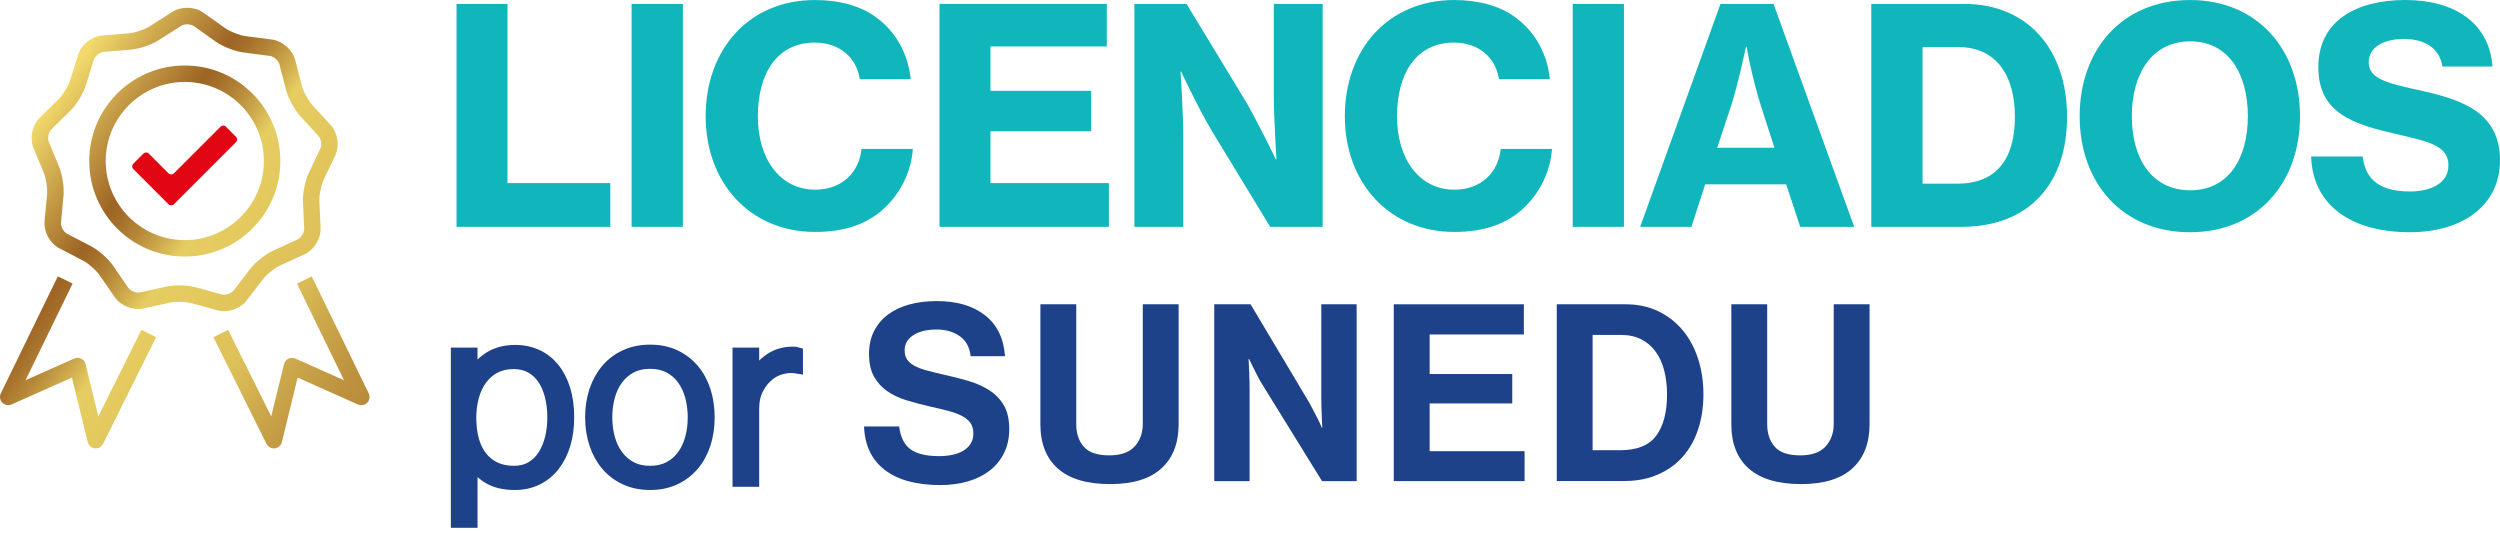
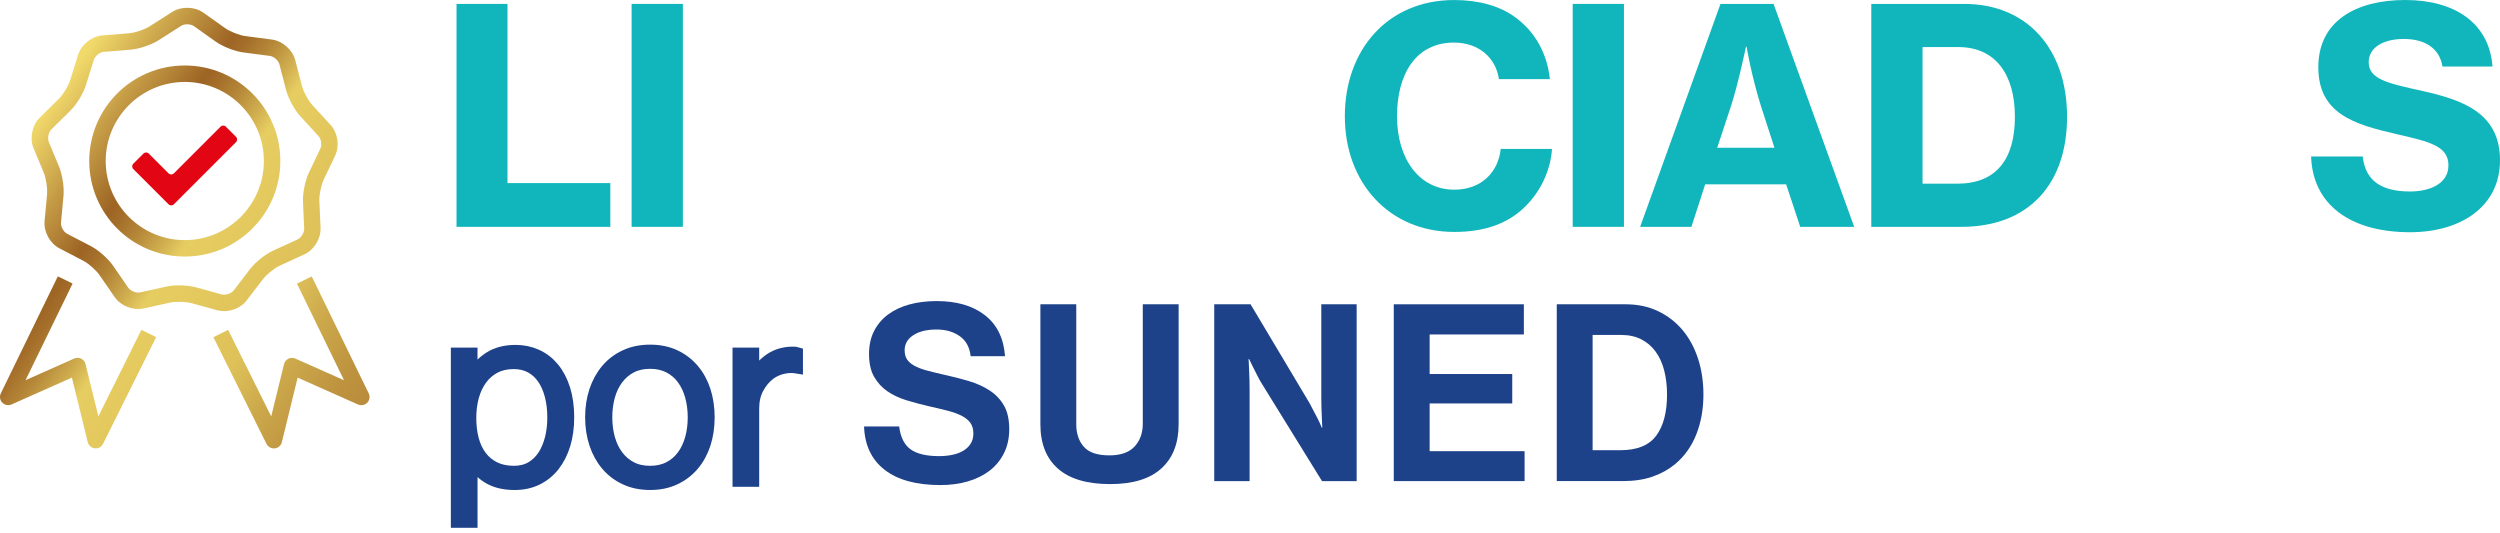
<svg xmlns="http://www.w3.org/2000/svg" width="230" height="49" viewBox="0 0 230 49" fill="none">
  <path d="M17 7.539C21.013 7.539 24.276 10.804 24.276 14.815C24.276 18.828 21.013 22.091 17 22.091C12.987 22.091 9.724 18.828 9.724 14.815C9.724 10.802 12.987 7.539 17 7.539ZM17 6.025C12.146 6.025 8.21 9.959 8.21 14.815C8.21 19.669 12.146 23.602 17 23.602C21.854 23.602 25.79 19.666 25.79 14.815C25.788 9.959 21.854 6.025 17 6.025Z" fill="url(#paint0_linear)" />
  <path d="M20.612 28.626C20.403 28.626 20.198 28.601 20 28.547L17.613 27.89C17.086 27.746 16.162 27.723 15.628 27.841L13.213 28.38C12.258 28.591 11.114 28.144 10.556 27.338L9.149 25.3C8.839 24.853 8.145 24.238 7.66 23.987L5.464 22.846C4.593 22.394 4.006 21.318 4.099 20.34L4.33 17.875C4.381 17.333 4.241 16.417 4.034 15.914L3.084 13.63C2.707 12.723 2.951 11.522 3.647 10.832L5.411 9.093C5.797 8.711 6.282 7.919 6.445 7.399L7.185 5.038C7.479 4.101 8.438 3.337 9.414 3.258L11.883 3.058C12.426 3.014 13.304 2.718 13.763 2.424L15.85 1.092C16.676 0.566 17.901 0.594 18.703 1.162L20.722 2.594C21.167 2.909 22.029 3.249 22.569 3.319L25.021 3.64C25.992 3.768 26.913 4.579 27.162 5.527L27.786 7.923C27.923 8.45 28.368 9.265 28.736 9.665L30.411 11.489C31.075 12.211 31.256 13.425 30.837 14.31L29.775 16.546C29.542 17.037 29.358 17.945 29.381 18.49L29.491 20.964C29.535 21.944 28.895 22.99 28.005 23.4L25.755 24.432C25.261 24.658 24.537 25.238 24.204 25.669L22.699 27.634C22.233 28.251 21.407 28.626 20.612 28.626ZM16.476 26.253C17.023 26.253 17.587 26.314 18.013 26.43L20.401 27.087C20.747 27.18 21.283 27.003 21.502 26.717L23.007 24.751C23.484 24.127 24.416 23.384 25.128 23.058L27.378 22.026C27.707 21.877 28 21.395 27.984 21.034L27.874 18.56C27.84 17.778 28.075 16.608 28.412 15.9L29.474 13.665C29.628 13.338 29.544 12.782 29.302 12.516L27.628 10.693C27.096 10.115 26.526 9.069 26.328 8.31L25.704 5.913C25.613 5.564 25.189 5.191 24.833 5.145L22.38 4.823C21.602 4.721 20.491 4.288 19.853 3.834L17.834 2.401C17.54 2.192 16.974 2.178 16.672 2.373L14.585 3.705C13.923 4.127 12.794 4.507 12.011 4.569L9.545 4.77C9.186 4.798 8.743 5.152 8.636 5.494L7.896 7.856C7.66 8.606 7.039 9.624 6.48 10.173L4.717 11.913C4.46 12.167 4.349 12.721 4.486 13.052L5.436 15.337C5.737 16.061 5.916 17.24 5.841 18.02L5.611 20.484C5.578 20.843 5.848 21.339 6.168 21.504L8.364 22.645C9.06 23.006 9.955 23.796 10.399 24.441L11.806 26.479C12.011 26.775 12.538 26.984 12.889 26.903L15.302 26.365C15.635 26.29 16.05 26.253 16.476 26.253Z" fill="url(#paint1_linear)" />
  <path d="M8.806 41.252C8.778 41.252 8.75 41.25 8.723 41.247C8.406 41.212 8.147 40.984 8.07 40.674L6.617 34.738L1.065 37.209C0.773 37.337 0.433 37.272 0.212 37.043C-0.009 36.815 -0.063 36.473 0.077 36.186L5.32 25.426L6.68 26.087L2.348 34.98L6.829 32.984C7.034 32.893 7.269 32.898 7.469 32.995C7.67 33.093 7.819 33.277 7.87 33.494L9.049 38.303L13.01 30.343L14.366 31.018L9.482 40.828C9.354 41.091 9.091 41.252 8.806 41.252Z" fill="url(#paint2_linear)" />
  <path d="M25.194 41.252C24.91 41.252 24.646 41.091 24.516 40.833L19.632 31.023L20.987 30.347L24.951 38.308L26.13 33.498C26.183 33.28 26.33 33.098 26.53 33C26.731 32.902 26.966 32.898 27.171 32.989L31.652 34.984L27.32 26.092L28.68 25.431L33.923 36.191C34.063 36.477 34.009 36.82 33.788 37.048C33.567 37.276 33.227 37.344 32.935 37.213L27.383 34.742L25.93 40.679C25.855 40.986 25.594 41.215 25.277 41.252C25.25 41.25 25.219 41.252 25.194 41.252Z" fill="url(#paint3_linear)" />
  <path d="M21.716 12.591L20.778 11.652C20.645 11.519 20.428 11.519 20.293 11.652L15.994 15.951C15.861 16.084 15.645 16.084 15.509 15.951L13.683 14.126C13.551 13.993 13.334 13.993 13.199 14.126L12.26 15.064C12.128 15.197 12.128 15.414 12.26 15.549L15.509 18.798C15.642 18.93 15.859 18.93 15.994 18.798L17.175 17.617L21.716 13.075C21.849 12.94 21.849 12.723 21.716 12.591Z" fill="#E20514" />
  <path d="M42 0.36H46.689V16.845H56.15V20.87H42V0.36Z" fill="#10B6BC" />
  <path d="M58.108 0.36H62.825V20.87H58.108V0.36Z" fill="#10B6BC" />
-   <path d="M64.921 10.698C64.921 4.578 68.865 0.002 74.988 0.002C77.249 0.002 79.208 0.554 80.615 1.601C82.462 2.952 83.539 4.965 83.786 7.28H79.097C78.822 5.35 77.277 3.917 74.96 3.917C71.458 3.917 69.721 6.811 69.721 10.698C69.721 14.612 71.761 17.451 74.988 17.451C77.498 17.451 79.043 15.825 79.262 13.702H83.979C83.841 15.742 82.902 17.644 81.497 19.022C79.953 20.538 77.856 21.338 74.988 21.338C69.002 21.338 64.921 16.818 64.921 10.698Z" fill="#10B6BC" />
-   <path d="M86.434 0.36H101.825V4.274H91.123V8.355H100.389V12.076H91.123V16.845H102.018V20.87H86.434V0.36Z" fill="#10B6BC" />
-   <path d="M104.362 0.36H109.162L114.568 9.264C115.782 11.331 117.381 14.667 117.381 14.667H117.437C117.437 14.667 117.189 11.001 117.189 8.658V0.36H121.685V20.87H116.858L111.507 12.076C110.265 10.009 108.667 6.591 108.667 6.591H108.611C108.611 6.591 108.86 10.285 108.86 12.628V20.87H104.364V0.36H104.362Z" fill="#10B6BC" />
  <path d="M123.725 10.698C123.725 4.578 127.669 0.002 133.792 0.002C136.053 0.002 138.012 0.554 139.419 1.601C141.267 2.952 142.343 4.965 142.59 7.28H137.901C137.627 5.35 136.081 3.917 133.765 3.917C130.262 3.917 128.525 6.811 128.525 10.698C128.525 14.612 130.566 17.451 133.792 17.451C136.302 17.451 137.847 15.825 138.066 13.702H142.783C142.646 15.742 141.706 17.644 140.301 19.022C138.757 20.538 136.66 21.338 133.792 21.338C127.808 21.338 123.725 16.818 123.725 10.698Z" fill="#10B6BC" />
  <path d="M144.688 0.36H149.404V20.87H144.688V0.36Z" fill="#10B6BC" />
  <path d="M158.285 0.36H163.167L170.586 20.87H165.621L164.325 16.956H156.878L155.609 20.87H150.893L158.285 0.36ZM157.983 13.591H163.25L162.008 9.759C161.126 6.947 160.685 4.301 160.685 4.301H160.629C160.629 4.301 159.912 7.746 159.251 9.759L157.983 13.591Z" fill="#10B6BC" />
  <path d="M172.16 0.36H180.709C186.473 0.36 190.17 4.468 190.17 10.753C190.17 16.845 186.723 20.87 180.433 20.87H172.159V0.36H172.16ZM180.076 16.899C183.634 16.899 185.371 14.667 185.371 10.752C185.371 6.866 183.606 4.33 180.157 4.33H176.875V16.899H180.076Z" fill="#10B6BC" />
-   <path d="M191.329 10.698C191.329 4.55 195.246 0.002 201.479 0.002C207.685 0.002 211.601 4.551 211.601 10.698C211.601 16.818 207.685 21.366 201.479 21.366C195.246 21.366 191.329 16.818 191.329 10.698ZM206.802 10.698C206.802 6.811 205.037 3.806 201.507 3.806C197.948 3.806 196.128 6.81 196.128 10.698C196.128 14.556 197.948 17.507 201.507 17.507C205.037 17.507 206.802 14.556 206.802 10.698Z" fill="#10B6BC" />
  <path d="M212.622 14.392H217.367C217.615 16.624 219.077 17.617 221.725 17.617C223.545 17.617 225.256 16.9 225.256 15.218C225.256 13.427 223.519 13.04 220.539 12.351C216.54 11.441 213.285 10.448 213.285 6.175C213.285 1.93 216.76 0 221.284 0C225.808 0 229.007 2.095 229.31 6.12H224.705C224.457 4.521 223.189 3.584 221.148 3.584C219.217 3.584 217.92 4.41 217.92 5.707C217.92 7.305 219.685 7.663 222.913 8.38C226.608 9.206 230 10.419 230 14.748C230 18.994 226.414 21.364 221.725 21.364C216.236 21.366 212.761 18.83 212.622 14.392Z" fill="#10B6BC" />
  <path d="M42 32.501H43.41V34.526H43.456C43.864 33.829 44.396 33.275 45.048 32.864C45.701 32.456 46.496 32.252 47.437 32.252C48.134 32.252 48.782 32.387 49.383 32.66C49.983 32.933 50.499 33.332 50.931 33.855C51.363 34.377 51.701 35.023 51.943 35.787C52.184 36.553 52.306 37.422 52.306 38.392C52.306 39.301 52.192 40.132 51.967 40.883C51.739 41.633 51.413 42.283 50.988 42.829C50.564 43.375 50.044 43.799 49.431 44.104C48.816 44.406 48.123 44.559 47.349 44.559C46.439 44.559 45.671 44.389 45.05 44.047C44.428 43.705 43.897 43.21 43.458 42.556H43.412V48.038H42V32.501ZM47.278 43.375C47.885 43.375 48.411 43.247 48.859 42.988C49.307 42.731 49.678 42.373 49.975 41.92C50.271 41.464 50.493 40.938 50.647 40.338C50.798 39.739 50.874 39.099 50.874 38.415C50.874 37.689 50.796 37.017 50.635 36.402C50.476 35.787 50.244 35.261 49.941 34.821C49.637 34.381 49.262 34.039 48.816 33.798C48.368 33.556 47.849 33.434 47.256 33.434C46.604 33.434 46.032 33.564 45.539 33.821C45.047 34.08 44.632 34.436 44.298 34.89C43.966 35.345 43.715 35.876 43.548 36.483C43.381 37.09 43.298 37.742 43.298 38.439C43.298 39.168 43.377 39.832 43.538 40.431C43.697 41.03 43.943 41.55 44.276 41.988C44.61 42.428 45.027 42.77 45.528 43.012C46.027 43.253 46.61 43.375 47.278 43.375Z" fill="#1D428A" stroke="#1D428A" stroke-width="1.043" />
  <path d="M59.814 44.557C58.963 44.557 58.201 44.402 57.527 44.09C56.852 43.78 56.28 43.347 55.809 42.794C55.339 42.24 54.978 41.587 54.728 40.837C54.479 40.087 54.353 39.272 54.353 38.392C54.353 37.512 54.479 36.697 54.728 35.946C54.978 35.196 55.339 34.544 55.809 33.99C56.278 33.436 56.852 33.004 57.527 32.694C58.201 32.383 58.963 32.228 59.814 32.228C60.662 32.228 61.42 32.383 62.088 32.694C62.754 33.004 63.324 33.436 63.793 33.99C64.263 34.544 64.62 35.196 64.864 35.946C65.105 36.697 65.227 37.514 65.227 38.392C65.227 39.27 65.105 40.087 64.864 40.837C64.62 41.587 64.264 42.24 63.793 42.794C63.324 43.347 62.754 43.78 62.088 44.09C61.422 44.402 60.664 44.557 59.814 44.557ZM59.814 43.375C60.466 43.375 61.043 43.247 61.542 42.988C62.043 42.731 62.459 42.373 62.793 41.919C63.127 41.464 63.377 40.934 63.544 40.327C63.711 39.72 63.793 39.075 63.793 38.394C63.793 37.712 63.709 37.066 63.544 36.459C63.377 35.852 63.127 35.322 62.793 34.866C62.459 34.412 62.043 34.055 61.542 33.797C61.041 33.54 60.464 33.41 59.814 33.41C59.146 33.41 58.566 33.54 58.073 33.797C57.58 34.055 57.164 34.412 56.822 34.866C56.482 35.322 56.227 35.852 56.06 36.459C55.893 37.066 55.81 37.71 55.81 38.394C55.81 39.075 55.893 39.721 56.06 40.327C56.227 40.934 56.48 41.464 56.822 41.919C57.164 42.375 57.58 42.731 58.073 42.988C58.566 43.247 59.146 43.375 59.814 43.375Z" fill="#1D428A" stroke="#1D428A" stroke-width="1.043" />
  <path d="M67.914 32.501H69.324V34.685H69.369C69.733 34.004 70.218 33.454 70.825 33.035C71.432 32.619 72.145 32.411 72.964 32.411C73.056 32.411 73.131 32.415 73.192 32.422C73.253 32.43 73.306 32.442 73.351 32.456V33.844C72.927 33.77 72.495 33.78 72.055 33.878C71.615 33.976 71.214 34.155 70.849 34.412C70.393 34.762 70.025 35.2 69.745 35.732C69.464 36.263 69.324 36.877 69.324 37.575V44.263H67.914V32.501Z" fill="#1D428A" stroke="#1D428A" stroke-width="1.043" />
  <path d="M86.523 44.626C84.309 44.626 82.599 44.161 81.392 43.226C80.186 42.293 79.554 40.963 79.493 39.233H82.724C82.844 40.219 83.194 40.92 83.771 41.336C84.347 41.753 85.219 41.963 86.388 41.963C86.812 41.963 87.214 41.926 87.594 41.849C87.973 41.772 88.306 41.653 88.595 41.486C88.884 41.319 89.114 41.103 89.289 40.837C89.463 40.572 89.55 40.25 89.55 39.871C89.55 39.476 89.456 39.15 89.267 38.893C89.076 38.636 88.807 38.419 88.46 38.245C88.11 38.07 87.69 37.919 87.197 37.789C86.704 37.661 86.146 37.528 85.525 37.39C84.796 37.223 84.095 37.039 83.421 36.832C82.748 36.628 82.155 36.351 81.646 36.002C81.137 35.654 80.728 35.206 80.416 34.66C80.106 34.114 79.951 33.417 79.951 32.566C79.951 31.763 80.106 31.058 80.416 30.451C80.728 29.844 81.161 29.335 81.713 28.926C82.266 28.518 82.923 28.209 83.681 28.005C84.439 27.801 85.274 27.699 86.183 27.699C88.018 27.699 89.495 28.131 90.609 28.995C91.724 29.859 92.341 31.118 92.463 32.772H89.3C89.21 31.953 88.876 31.338 88.299 30.93C87.723 30.519 87.01 30.315 86.162 30.315C85.266 30.315 84.553 30.49 84.022 30.838C83.49 31.187 83.227 31.649 83.227 32.226C83.227 32.56 83.298 32.837 83.443 33.057C83.587 33.277 83.806 33.47 84.103 33.637C84.4 33.803 84.767 33.947 85.207 34.069C85.647 34.191 86.169 34.318 86.776 34.456C87.611 34.638 88.397 34.839 89.132 35.059C89.866 35.279 90.51 35.569 91.064 35.935C91.618 36.298 92.054 36.762 92.372 37.323C92.691 37.885 92.85 38.606 92.85 39.484C92.85 40.303 92.691 41.036 92.372 41.68C92.054 42.324 91.614 42.862 91.052 43.297C90.491 43.729 89.823 44.059 89.049 44.287C88.275 44.513 87.434 44.626 86.523 44.626Z" fill="#1D428A" />
  <path d="M102.131 44.536C100.007 44.536 98.407 44.062 97.33 43.114C96.254 42.167 95.716 40.804 95.716 39.03V27.995H99.016V39.028C99.016 39.879 99.245 40.568 99.709 41.098C100.17 41.629 100.956 41.894 102.064 41.894C103.111 41.894 103.883 41.621 104.386 41.075C104.887 40.529 105.136 39.831 105.136 38.981V27.995H108.434V39.028C108.434 40.772 107.907 42.126 106.853 43.09C105.798 44.055 104.225 44.536 102.131 44.536Z" fill="#1D428A" />
  <path d="M111.708 27.995H115.053L120.469 37.072C120.59 37.3 120.718 37.545 120.856 37.81C120.991 38.075 121.121 38.321 121.243 38.549C121.378 38.822 121.5 39.087 121.606 39.344H121.651C121.637 39.026 121.622 38.7 121.606 38.366C121.59 38.078 121.578 37.771 121.571 37.445C121.563 37.119 121.559 36.812 121.559 36.524V27.995H124.812V44.263H121.626L116.075 35.276C115.939 35.064 115.806 34.825 115.678 34.559C115.548 34.294 115.423 34.049 115.303 33.821C115.165 33.548 115.038 33.283 114.916 33.026H114.871C114.884 33.359 114.9 33.693 114.916 34.027C114.932 34.316 114.943 34.622 114.951 34.949C114.959 35.275 114.963 35.581 114.963 35.87V44.265H111.71V27.995H111.708Z" fill="#1D428A" />
  <path d="M128.227 27.995H140.195V30.771H131.527V34.41H139.127V37.117H131.527V41.509H140.262V44.261H128.227V27.995V27.995Z" fill="#1D428A" />
  <path d="M143.22 27.995H149.569C150.661 27.995 151.647 28.203 152.527 28.62C153.407 29.036 154.157 29.614 154.78 30.348C155.4 31.085 155.88 31.961 156.214 32.976C156.546 33.992 156.715 35.1 156.715 36.298C156.715 37.633 156.498 38.849 156.066 39.949C155.634 41.049 154.986 41.963 154.122 42.691C153.515 43.192 152.818 43.579 152.028 43.852C151.24 44.125 150.329 44.261 149.298 44.261H143.222V27.995H143.22ZM149.068 41.419C150.616 41.419 151.718 40.971 152.378 40.075C153.038 39.179 153.367 37.922 153.367 36.298C153.367 35.495 153.279 34.754 153.106 34.08C152.931 33.407 152.666 32.825 152.311 32.34C151.953 31.855 151.515 31.48 150.991 31.215C150.468 30.949 149.857 30.816 149.16 30.816H146.52V41.419H149.068V41.419Z" fill="#1D428A" />
-   <path d="M165.697 44.536C163.573 44.536 161.973 44.062 160.896 43.114C159.82 42.165 159.282 40.804 159.282 39.03V27.995H162.582V39.028C162.582 39.879 162.811 40.568 163.275 41.098C163.736 41.629 164.522 41.894 165.63 41.894C166.677 41.894 167.449 41.621 167.952 41.075C168.453 40.529 168.702 39.831 168.702 38.981V27.995H172V39.028C172 40.772 171.474 42.126 170.419 43.09C169.364 44.055 167.791 44.536 165.697 44.536Z" fill="#1D428A" />
  <defs>
    <linearGradient id="paint0_linear" x1="-9.968" y1="-4.26" x2="46.636" y2="35.777" gradientUnits="userSpaceOnUse">
      <stop offset="0.285" stop-color="#F1DA6B" />
      <stop offset="0.296" stop-color="#EBD166" />
      <stop offset="0.433" stop-color="#9D6424" />
      <stop offset="0.451" stop-color="#A46E2A" />
      <stop offset="0.481" stop-color="#B58738" />
      <stop offset="0.519" stop-color="#D2B151" />
      <stop offset="0.542" stop-color="#E6CD61" />
      <stop offset="0.685" stop-color="#DEC159" />
      <stop offset="0.748" stop-color="#CCA84B" />
      <stop offset="0.816" stop-color="#BE933F" />
      <stop offset="0.861" stop-color="#B98C3B" />
      <stop offset="0.899" stop-color="#B18237" />
      <stop offset="0.964" stop-color="#9A682B" />
      <stop offset="1" stop-color="#8B5623" />
    </linearGradient>
    <linearGradient id="paint1_linear" x1="-9.983" y1="-4.237" x2="46.62" y2="35.799" gradientUnits="userSpaceOnUse">
      <stop offset="0.285" stop-color="#F1DA6B" />
      <stop offset="0.296" stop-color="#EBD166" />
      <stop offset="0.433" stop-color="#9D6424" />
      <stop offset="0.451" stop-color="#A46E2A" />
      <stop offset="0.481" stop-color="#B58738" />
      <stop offset="0.519" stop-color="#D2B151" />
      <stop offset="0.542" stop-color="#E6CD61" />
      <stop offset="0.685" stop-color="#DEC159" />
      <stop offset="0.748" stop-color="#CCA84B" />
      <stop offset="0.816" stop-color="#BE933F" />
      <stop offset="0.861" stop-color="#B98C3B" />
      <stop offset="0.899" stop-color="#B18237" />
      <stop offset="0.964" stop-color="#9A682B" />
      <stop offset="1" stop-color="#8B5623" />
    </linearGradient>
    <linearGradient id="paint2_linear" x1="-22.27" y1="13.133" x2="34.333" y2="53.17" gradientUnits="userSpaceOnUse">
      <stop offset="0.285" stop-color="#F1DA6B" />
      <stop offset="0.296" stop-color="#EBD166" />
      <stop offset="0.433" stop-color="#9D6424" />
      <stop offset="0.451" stop-color="#A46E2A" />
      <stop offset="0.481" stop-color="#B58738" />
      <stop offset="0.519" stop-color="#D2B151" />
      <stop offset="0.542" stop-color="#E6CD61" />
      <stop offset="0.685" stop-color="#DEC159" />
      <stop offset="0.748" stop-color="#CCA84B" />
      <stop offset="0.816" stop-color="#BE933F" />
      <stop offset="0.861" stop-color="#B98C3B" />
      <stop offset="0.899" stop-color="#B18237" />
      <stop offset="0.964" stop-color="#9A682B" />
      <stop offset="1" stop-color="#8B5623" />
    </linearGradient>
    <linearGradient id="paint3_linear" x1="-15.428" y1="3.46" x2="41.175" y2="43.497" gradientUnits="userSpaceOnUse">
      <stop offset="0.285" stop-color="#F1DA6B" />
      <stop offset="0.296" stop-color="#EBD166" />
      <stop offset="0.433" stop-color="#9D6424" />
      <stop offset="0.451" stop-color="#A46E2A" />
      <stop offset="0.481" stop-color="#B58738" />
      <stop offset="0.519" stop-color="#D2B151" />
      <stop offset="0.542" stop-color="#E6CD61" />
      <stop offset="0.685" stop-color="#DEC159" />
      <stop offset="0.748" stop-color="#CCA84B" />
      <stop offset="0.816" stop-color="#BE933F" />
      <stop offset="0.861" stop-color="#B98C3B" />
      <stop offset="0.899" stop-color="#B18237" />
      <stop offset="0.964" stop-color="#9A682B" />
      <stop offset="1" stop-color="#8B5623" />
    </linearGradient>
  </defs>
</svg>